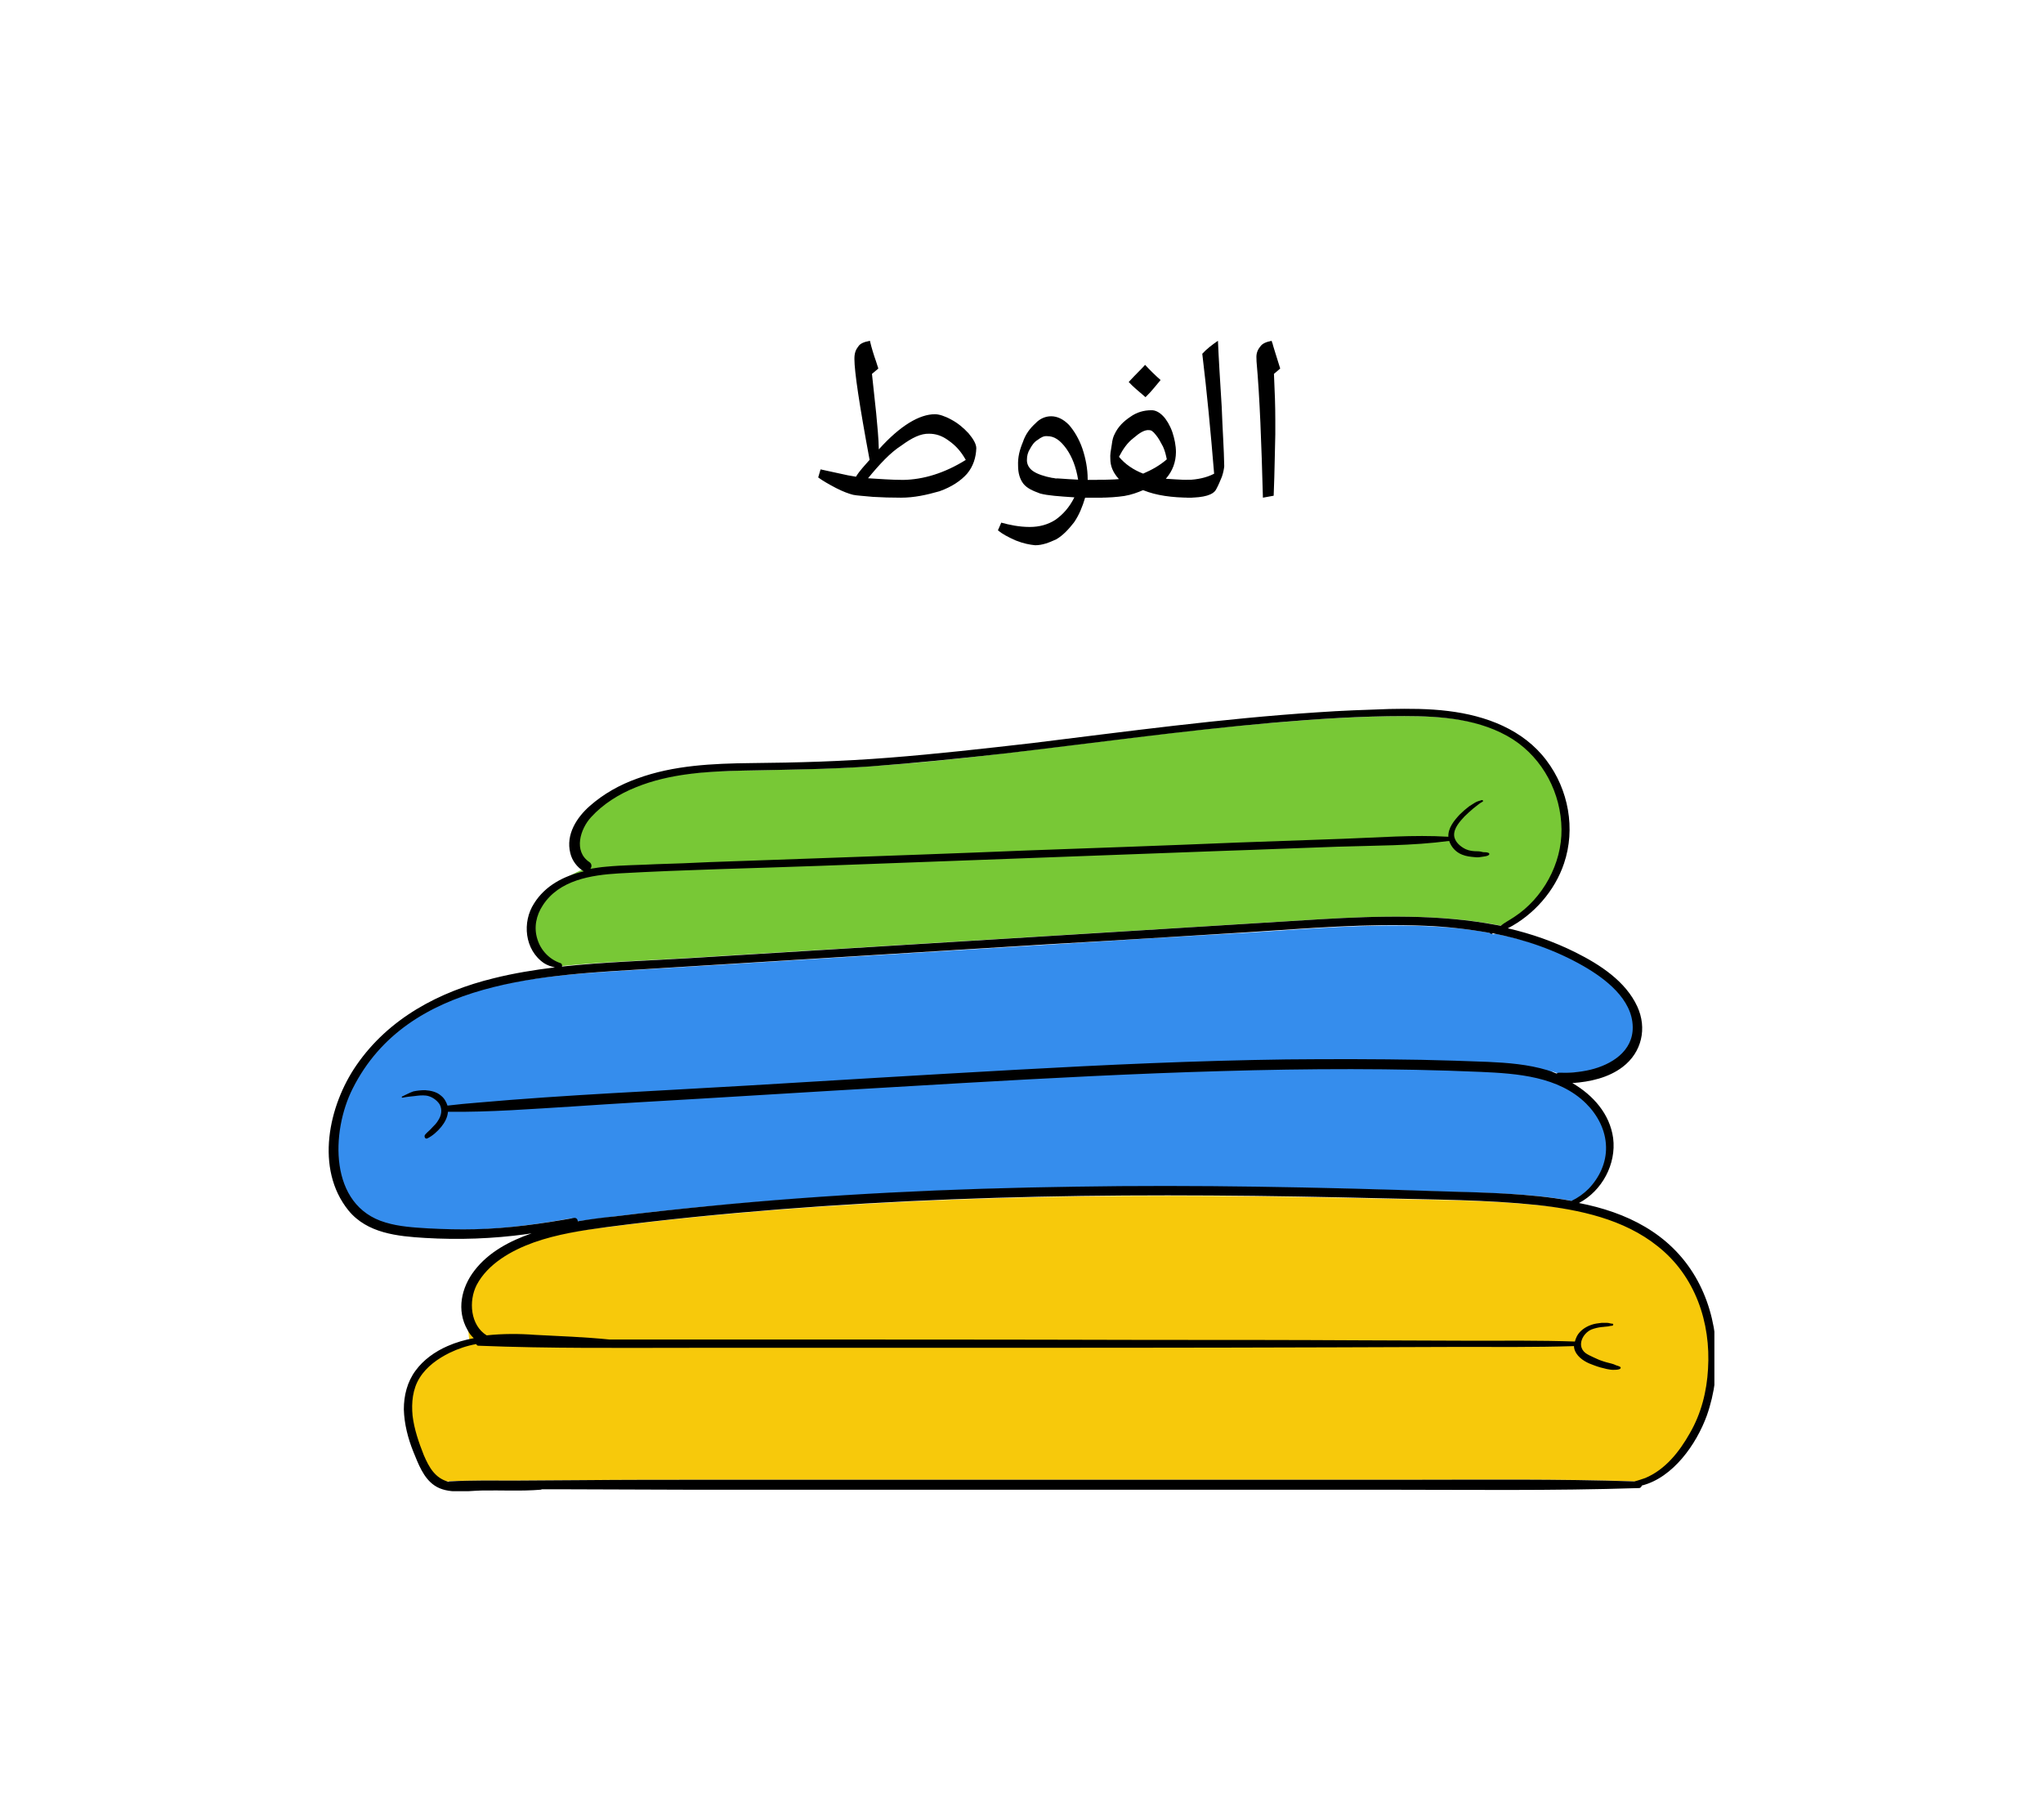
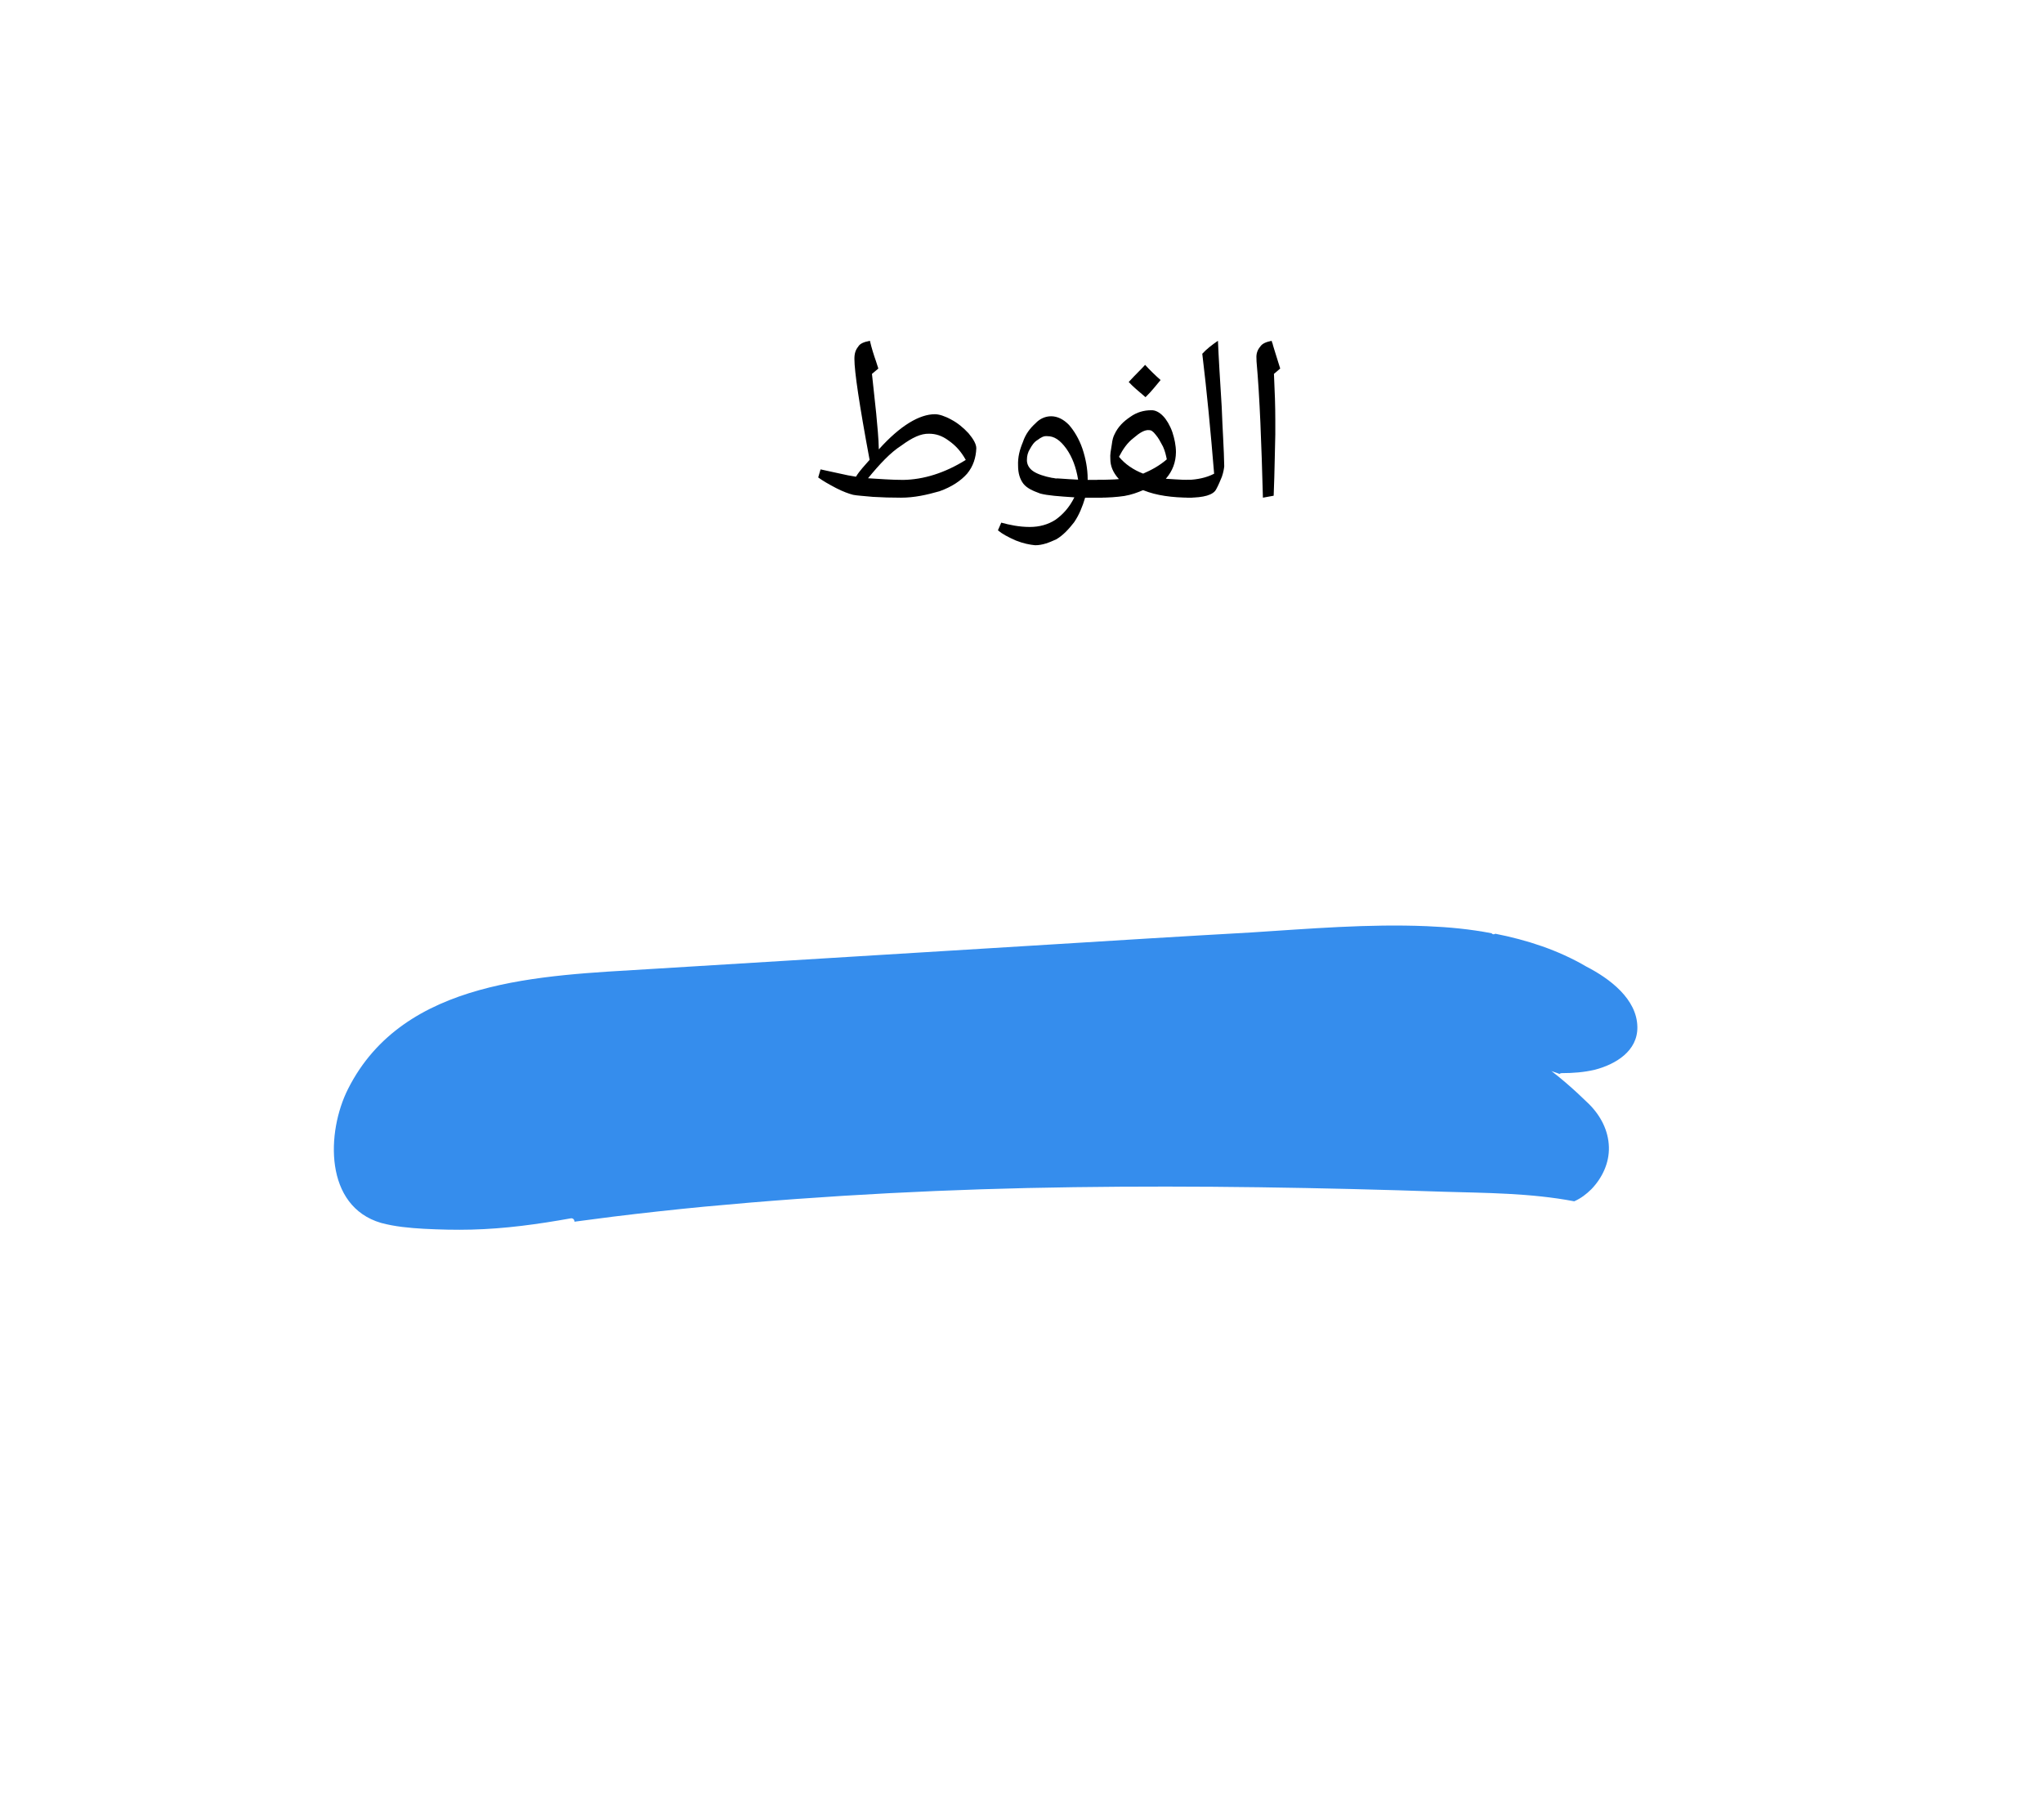
<svg xmlns="http://www.w3.org/2000/svg" width="97.82pt" height="87.13pt" viewBox="0 0 97.82 87.13" class="displayed_equation">
  <defs>
    <clipPath id="svg713145038272tikz_00003a">
      <path d="M 15.734 44 L 79 44 L 79 59 L 15.734 59 Z M 15.734 44" />
    </clipPath>
    <clipPath id="svg713145038272tikz_00003b">
-       <path d="M 15.734 33.734 L 82.086 33.734 L 82.086 71.395 L 15.734 71.395 Z M 15.734 33.734" />
-     </clipPath>
+       </clipPath>
  </defs>
-   <path d="M 74.914 39.723 C 74.934 41.375 74.012 43.031 72.629 43.926 C 72.387 44.086 72.145 44.207 71.906 44.324 C 71.824 44.305 71.766 44.305 71.684 44.285 C 68.918 43.766 66.07 43.848 63.262 44.008 C 59.914 44.207 56.586 44.426 53.234 44.625 C 46.398 45.043 39.559 45.461 32.742 45.879 C 30.738 46 28.691 46.059 26.668 46.277 C 26.688 46.219 26.668 46.16 26.605 46.117 C 26.066 45.961 25.645 45.5 25.484 44.965 C 25.305 44.406 25.422 43.848 25.742 43.348 C 26.527 42.133 28.09 41.336 29.434 41.273 C 32.645 41.094 35.852 41.035 39.059 40.918 C 45.555 40.676 52.055 40.438 58.551 40.199 C 60.375 40.141 62.219 40.059 64.043 40 C 65.848 39.941 69.531 38.34 71.316 38.117 C 71.398 38.418 72.586 41.355 72.887 41.473 C 73.09 41.555 70.461 41.039 70.68 41.039 C 70.801 41.039 70.922 41.039 71.043 41.02 C 71.145 41 71.266 41 71.344 40.938 C 71.383 40.918 71.383 40.859 71.344 40.84 C 71.266 40.801 71.184 40.801 71.082 40.801 C 70.984 40.801 70.902 40.777 70.801 40.758 C 70.602 40.738 70.422 40.719 70.242 40.66 C 69.98 40.539 69.699 40.301 69.68 40 C 69.66 39.645 69.961 39.324 70.18 39.086 C 70.301 38.945 70.461 38.828 70.602 38.707 C 70.742 38.605 70.883 38.469 71.043 38.387 C 71.102 38.367 71.043 38.289 71.004 38.309 C 70.902 38.348 70.801 38.387 70.68 38.43 C 70.582 38.488 70.48 38.547 70.402 38.605 C 70.242 38.727 70.082 38.867 69.941 39.004 C 69.66 39.285 69.359 39.645 69.398 40.062 C 67.715 39.961 66.008 40.102 64.324 40.16 C 62.621 40.223 60.938 40.281 59.23 40.34 C 55.844 40.461 52.453 40.578 49.086 40.719 C 45.695 40.84 42.289 40.957 38.879 41.098 C 37.176 41.156 35.488 41.219 33.785 41.277 C 32.941 41.297 32.082 41.336 31.238 41.375 C 30.438 41.398 29.613 41.418 28.812 41.496 C 28.551 41.516 28.312 41.555 28.051 41.598 C 28.133 41.516 28.133 41.355 28.012 41.277 C 27.23 40.758 27.59 39.703 28.09 39.125 C 28.672 38.488 29.453 38.008 30.258 37.691 C 31.879 37.035 33.684 36.934 35.41 36.895 C 37.457 36.852 39.5 36.836 41.547 36.695 C 43.711 36.555 45.855 36.336 48.004 36.078 C 52.312 35.578 56.625 34.961 60.957 34.602 C 63.062 34.422 65.188 34.285 67.293 34.285 C 69.078 34.285 70.984 34.422 72.508 35.398 C 74.031 36.336 74.871 37.988 74.914 39.723 Z M 74.914 39.723" fill="#78c836" />
  <g clip-path="url(#svg713145038272tikz_00003a)">
    <path d="M 78.398 49.168 C 78.418 50.324 77.355 50.961 76.355 51.219 C 75.836 51.34 75.312 51.379 74.793 51.379 C 74.73 51.379 74.691 51.398 74.672 51.418 C 74.531 51.359 74.371 51.32 74.23 51.258 C 73.309 50.98 72.328 50.902 71.363 50.859 C 70.301 50.801 69.219 50.781 68.156 50.762 C 65.992 50.723 63.828 50.703 61.664 50.742 C 57.312 50.801 52.984 51 48.633 51.238 C 44.305 51.48 39.996 51.738 35.664 51.996 C 31.336 52.254 27.008 52.434 22.695 52.812 C 22.215 52.852 21.734 52.895 21.254 52.953 C 21.191 52.773 21.094 52.594 20.934 52.477 C 20.711 52.297 20.43 52.234 20.152 52.215 C 19.969 52.215 19.77 52.215 19.59 52.277 C 19.391 52.316 19.211 52.434 19.047 52.516 C 19.008 52.535 19.047 52.281 19.07 52.281 C 19.27 52.262 19.469 52.105 19.648 52.066 C 19.832 52.047 20.012 52.027 20.191 52.047 C 20.453 52.086 22 52.336 22.121 52.555 C 22.262 52.797 22.199 53.074 22.059 53.312 C 21.98 53.434 20.648 54.609 20.527 54.73 C 20.406 54.848 20.285 54.949 20.184 55.07 C 20.125 55.148 20.152 54.566 20.25 54.527 C 20.512 54.426 20.754 54.188 20.934 53.969 C 21.094 53.77 21.254 51.957 21.254 51.699 C 23.277 51.719 25.301 51.559 27.305 51.438 C 29.391 51.32 31.477 51.199 33.559 51.062 C 37.711 50.82 41.859 50.562 46.027 50.324 C 50.199 50.086 54.367 49.867 58.535 49.746 C 62.684 49.625 66.855 49.625 71.004 49.785 C 72.766 49.867 74.73 51.539 76.074 52.852 C 76.637 53.41 77.016 54.129 77.035 54.926 C 77.055 55.684 76.715 56.398 76.195 56.938 C 75.953 57.176 75.695 57.375 75.375 57.516 C 73.289 57.117 71.086 57.117 69.16 57.059 C 63.246 56.859 57.332 56.758 51.422 56.84 C 45.508 56.918 39.613 57.219 33.719 57.773 C 32.258 57.914 30.793 58.074 29.332 58.254 C 28.73 58.332 28.109 58.414 27.508 58.492 C 27.508 58.414 27.449 58.312 27.328 58.332 C 25.762 58.613 24.18 58.832 22.574 58.871 C 21.816 58.891 21.051 58.871 20.293 58.832 C 19.609 58.793 18.91 58.73 18.246 58.551 C 15.52 57.754 15.621 54.207 16.664 52.137 C 19.328 46.855 25.945 46.715 31.094 46.398 C 37.488 46 43.883 45.621 50.277 45.223 C 53.484 45.023 56.691 44.824 59.898 44.645 C 62.707 44.465 65.512 44.227 68.316 44.344 C 69.359 44.387 70.402 44.484 71.422 44.684 C 71.445 44.723 71.504 44.746 71.566 44.723 C 71.566 44.723 71.586 44.723 71.586 44.703 C 73.109 45.004 74.594 45.48 75.953 46.277 C 77.078 46.855 78.379 47.832 78.398 49.168 Z M 78.398 49.168" fill="#358ded" />
  </g>
-   <path d="M 75.711 65.887 C 75.672 65.965 75.633 66.047 75.609 66.145 C 73.926 66.086 72.219 66.105 70.535 66.105 C 68.809 66.105 67.082 66.086 65.355 66.086 C 61.902 66.066 58.449 66.066 54.996 66.066 C 48.133 66.066 41.25 66.047 34.383 66.047 C 32.598 66.047 30.809 66.047 29.043 66.047 C 27.859 65.945 26.656 65.887 25.453 65.824 C 24.688 65.785 23.906 65.766 23.121 65.848 C 22.34 65.348 22.219 62.297 22.641 61.52 C 23.184 60.484 24.309 59.848 25.391 59.488 C 26.535 59.09 27.738 58.91 28.922 58.77 C 30.309 58.594 31.695 58.434 33.078 58.293 C 38.617 57.734 44.18 57.438 49.738 57.316 C 55.277 57.199 60.84 57.258 66.379 57.398 C 68.848 57.457 71.355 57.457 73.805 57.715 C 75.773 57.914 77.918 58.371 79.547 59.668 C 81.332 61.082 82.094 63.312 81.973 65.547 C 81.914 66.621 81.652 67.699 81.152 68.633 C 80.668 69.512 79.969 70.367 79.004 70.766 C 78.844 70.824 78.664 70.887 78.48 70.926 C 74.789 70.805 71.113 70.848 67.422 70.848 C 63.688 70.848 59.957 70.848 56.223 70.848 C 48.797 70.848 41.348 70.848 33.922 70.848 C 31.836 70.848 29.727 70.848 27.641 70.867 C 26.617 70.867 25.594 70.887 24.547 70.887 C 23.484 70.887 22.422 70.867 21.336 70.926 C 21.316 70.926 21.297 70.926 21.277 70.945 C 20.633 70.746 20.332 70.27 20.094 69.672 C 19.832 69.07 19.609 68.434 19.551 67.777 C 19.469 67.16 19.551 66.504 19.891 65.965 C 20.234 65.426 20.773 65.047 21.336 64.77 C 21.738 64.57 22.18 64.43 22.621 64.352 C 22.641 64.391 22.66 64.43 22.723 64.43 C 26.176 64.57 29.625 64.531 33.078 64.531 C 36.531 64.531 39.984 64.531 43.438 64.531 C 50.301 64.531 57.184 64.531 64.051 64.508 C 65.996 64.508 67.922 64.488 69.871 64.488 C 71.758 64.488 73.664 64.508 75.57 64.449 C 75.57 64.57 75.609 64.707 75.691 64.809" fill="#f7c90b" />
  <g clip-path="url(#svg713145038272tikz_00003b)">
-     <path d="M 81.184 61.145 C 82.32 63.094 82.477 65.645 81.723 67.777 C 81.223 69.152 80.105 70.746 78.613 71.125 C 78.594 71.184 78.551 71.246 78.473 71.246 C 74.309 71.383 70.145 71.324 65.98 71.324 C 58.609 71.324 51.215 71.324 43.844 71.324 C 40.137 71.324 36.43 71.324 32.727 71.324 C 30.871 71.324 29.02 71.305 27.168 71.305 C 26.77 71.305 26.371 71.305 25.949 71.305 C 25.93 71.305 25.91 71.324 25.891 71.324 C 24.953 71.402 23.996 71.344 23.043 71.363 C 22.324 71.383 21.426 71.543 20.809 71.125 C 20.273 70.766 20.031 70.09 19.793 69.512 C 19.535 68.871 19.355 68.176 19.336 67.477 C 19.336 66.82 19.496 66.164 19.895 65.625 C 20.273 65.105 20.832 64.707 21.426 64.449 C 21.828 64.27 22.246 64.152 22.684 64.07 C 22.562 63.953 22.465 63.832 22.383 63.672 C 21.848 62.738 22.086 61.641 22.723 60.824 C 23.398 59.945 24.418 59.41 25.453 59.051 C 25.371 59.07 25.273 59.07 25.195 59.09 C 23.598 59.309 21.965 59.367 20.352 59.27 C 19.035 59.191 17.582 59.051 16.684 57.953 C 15.074 55.961 15.73 52.934 17.066 51 C 18.617 48.75 21.031 47.473 23.641 46.836 C 24.594 46.598 25.574 46.438 26.57 46.316 C 26.391 46.277 26.211 46.219 26.051 46.117 C 25.113 45.48 24.992 44.145 25.574 43.25 C 26.109 42.395 27.008 41.934 27.965 41.715 L 27.945 41.715 C 27.625 41.516 27.387 41.199 27.305 40.84 C 27.086 39.961 27.605 39.145 28.242 38.586 C 28.898 38.008 29.676 37.57 30.516 37.273 C 32.246 36.637 34.141 36.555 35.973 36.535 C 38.164 36.516 40.355 36.453 42.57 36.277 C 44.859 36.098 47.133 35.84 49.422 35.578 C 53.965 35.02 58.508 34.402 63.07 34.105 C 64.227 34.023 65.363 33.984 66.52 33.945 C 67.477 33.926 68.41 33.926 69.348 34.043 C 71.141 34.262 72.934 34.922 74.051 36.414 C 75.105 37.809 75.445 39.684 74.887 41.336 C 74.449 42.652 73.434 43.809 72.195 44.445 C 73.312 44.703 74.406 45.082 75.445 45.602 C 76.602 46.18 77.836 46.977 78.395 48.191 C 78.871 49.227 78.613 50.383 77.695 51.082 C 77.02 51.598 76.141 51.797 75.285 51.855 C 76.281 52.434 77.078 53.332 77.238 54.488 C 77.398 55.742 76.699 57.02 75.602 57.598 C 77.855 58.035 79.949 59.031 81.184 61.145 Z M 81.781 65.547 C 81.922 63.312 81.164 61.082 79.371 59.668 C 77.758 58.371 75.625 57.914 73.609 57.695 C 71.16 57.438 68.691 57.438 66.238 57.375 C 60.738 57.238 55.223 57.176 49.723 57.297 C 44.203 57.418 38.684 57.715 33.184 58.273 C 31.809 58.414 30.434 58.57 29.059 58.75 C 27.863 58.91 26.668 59.09 25.551 59.488 C 24.496 59.867 23.359 60.504 22.824 61.52 C 22.426 62.297 22.523 63.453 23.301 63.934 C 24.059 63.852 24.855 63.852 25.613 63.91 C 26.809 63.973 27.984 64.012 29.18 64.133 C 30.953 64.133 32.727 64.133 34.477 64.133 C 41.293 64.133 48.129 64.133 54.941 64.152 C 58.367 64.152 61.797 64.152 65.223 64.172 C 66.938 64.172 68.648 64.191 70.363 64.191 C 72.035 64.191 73.73 64.172 75.406 64.23 C 75.426 64.152 75.465 64.051 75.504 63.973 C 75.645 63.711 75.902 63.535 76.184 63.434 C 76.34 63.375 76.52 63.355 76.68 63.336 C 76.781 63.336 76.879 63.336 76.957 63.336 C 77.039 63.336 77.117 63.375 77.199 63.375 C 77.258 63.375 77.258 63.453 77.199 63.473 C 77.098 63.473 77.02 63.512 76.938 63.512 C 76.859 63.512 76.781 63.535 76.699 63.535 C 76.52 63.555 76.359 63.594 76.203 63.652 C 75.781 63.832 75.484 64.43 75.902 64.77 C 76.004 64.848 76.121 64.906 76.262 64.969 C 76.402 65.027 76.539 65.105 76.68 65.148 C 76.84 65.207 77 65.246 77.156 65.285 C 77.238 65.305 77.297 65.328 77.379 65.367 C 77.438 65.387 77.516 65.406 77.578 65.445 C 77.617 65.465 77.598 65.527 77.555 65.547 C 77.457 65.586 77.34 65.586 77.238 65.586 C 77.141 65.586 77.039 65.566 76.938 65.547 C 76.738 65.504 76.52 65.445 76.32 65.367 C 76.023 65.266 75.684 65.105 75.484 64.809 C 75.406 64.688 75.363 64.57 75.363 64.449 C 73.492 64.508 71.598 64.488 69.707 64.488 C 67.773 64.488 65.859 64.508 63.93 64.508 C 57.113 64.531 50.281 64.531 43.465 64.531 C 40.039 64.531 36.609 64.531 33.184 64.531 C 29.758 64.531 26.328 64.57 22.902 64.43 C 22.844 64.43 22.824 64.391 22.801 64.352 C 22.363 64.43 21.945 64.57 21.527 64.77 C 20.969 65.047 20.43 65.426 20.094 65.965 C 19.754 66.504 19.695 67.16 19.754 67.777 C 19.832 68.434 20.055 69.07 20.293 69.672 C 20.551 70.27 20.832 70.766 21.469 70.945 C 21.488 70.926 21.508 70.926 21.527 70.926 C 22.582 70.867 23.641 70.887 24.715 70.887 C 25.73 70.887 26.77 70.867 27.785 70.867 C 29.855 70.848 31.949 70.848 34.02 70.848 C 41.395 70.848 48.785 70.848 56.156 70.848 C 59.863 70.848 63.57 70.848 67.277 70.848 C 70.941 70.848 74.59 70.805 78.254 70.926 C 78.434 70.887 78.594 70.824 78.773 70.766 C 79.73 70.367 80.406 69.512 80.902 68.633 C 81.461 67.676 81.723 66.602 81.781 65.547 Z M 76.141 51.219 C 77.141 50.98 78.195 50.344 78.176 49.168 C 78.156 47.832 76.859 46.855 75.824 46.258 C 74.469 45.48 73.012 44.984 71.48 44.684 C 71.48 44.684 71.461 44.684 71.461 44.703 C 71.398 44.723 71.359 44.703 71.32 44.664 C 70.305 44.484 69.246 44.363 68.23 44.324 C 65.441 44.207 62.652 44.445 59.863 44.625 C 56.676 44.824 53.488 45.023 50.297 45.203 C 43.941 45.602 37.586 45.98 31.23 46.379 C 26.109 46.695 19.535 46.855 16.887 52.117 C 15.848 54.168 15.73 57.734 18.461 58.531 C 19.117 58.73 19.812 58.77 20.492 58.812 C 21.25 58.852 22.004 58.871 22.762 58.852 C 24.355 58.812 25.91 58.594 27.484 58.312 C 27.605 58.293 27.664 58.395 27.664 58.473 C 28.262 58.371 28.879 58.293 29.477 58.234 C 30.934 58.055 32.387 57.895 33.84 57.754 C 39.68 57.176 45.559 56.898 51.434 56.816 C 57.312 56.719 63.191 56.84 69.07 57.039 C 70.961 57.098 73.172 57.117 75.246 57.496 C 75.543 57.355 75.824 57.156 76.062 56.918 C 76.582 56.379 76.918 55.664 76.898 54.906 C 76.879 54.109 76.5 53.391 75.941 52.832 C 74.629 51.539 72.656 51.398 70.902 51.32 C 66.777 51.141 62.633 51.16 58.508 51.281 C 54.363 51.398 50.219 51.617 46.074 51.855 C 41.949 52.098 37.828 52.336 33.68 52.594 C 31.609 52.715 29.535 52.832 27.465 52.973 C 25.473 53.094 23.461 53.254 21.449 53.23 C 21.426 53.512 21.289 53.75 21.129 53.949 C 20.949 54.168 20.711 54.387 20.453 54.508 C 20.352 54.547 20.293 54.406 20.352 54.328 C 20.453 54.207 20.59 54.109 20.691 53.988 C 20.789 53.891 20.91 53.77 20.988 53.629 C 21.129 53.41 21.188 53.133 21.051 52.875 C 20.91 52.652 20.633 52.477 20.391 52.453 C 20.211 52.434 20.031 52.453 19.855 52.477 C 19.656 52.496 19.457 52.516 19.277 52.555 C 19.234 52.555 19.215 52.516 19.258 52.496 C 19.434 52.414 19.613 52.316 19.793 52.254 C 19.973 52.215 20.172 52.195 20.352 52.195 C 20.633 52.215 20.91 52.277 21.109 52.453 C 21.27 52.574 21.367 52.754 21.426 52.934 C 21.906 52.875 22.383 52.832 22.863 52.793 C 27.145 52.414 31.469 52.234 35.754 51.977 C 40.059 51.719 44.34 51.457 48.645 51.219 C 52.949 50.98 57.273 50.781 61.598 50.723 C 63.75 50.703 65.902 50.703 68.051 50.742 C 69.109 50.762 70.184 50.801 71.238 50.84 C 72.195 50.883 73.172 50.961 74.09 51.238 C 74.23 51.281 74.391 51.34 74.527 51.398 C 74.566 51.379 74.605 51.359 74.648 51.359 C 75.105 51.379 75.625 51.34 76.141 51.219 Z M 72.496 43.906 C 73.871 43.012 74.785 41.355 74.766 39.703 C 74.746 37.988 73.891 36.336 72.438 35.398 C 70.902 34.422 69.008 34.285 67.254 34.285 C 65.145 34.285 63.051 34.422 60.957 34.602 C 56.656 34.98 52.371 35.578 48.086 36.078 C 45.957 36.316 43.805 36.535 41.672 36.695 C 39.641 36.836 37.605 36.852 35.574 36.895 C 33.84 36.934 32.066 37.035 30.453 37.691 C 29.656 38.008 28.879 38.488 28.301 39.125 C 27.785 39.684 27.445 40.758 28.223 41.277 C 28.344 41.355 28.344 41.516 28.262 41.598 C 28.523 41.555 28.762 41.516 29.02 41.496 C 29.816 41.418 30.633 41.418 31.43 41.375 C 32.266 41.355 33.125 41.316 33.961 41.277 C 35.652 41.219 37.348 41.156 39.023 41.098 C 42.41 40.977 45.777 40.859 49.164 40.719 C 52.531 40.598 55.898 40.48 59.246 40.34 C 60.938 40.281 62.613 40.223 64.305 40.16 C 65.98 40.102 67.676 39.961 69.348 40.062 C 69.328 39.645 69.625 39.285 69.887 39.004 C 70.023 38.867 70.184 38.727 70.344 38.605 C 70.445 38.547 70.523 38.488 70.621 38.43 C 70.723 38.367 70.82 38.348 70.941 38.309 C 71 38.289 71.039 38.367 70.98 38.387 C 70.82 38.469 70.684 38.605 70.543 38.707 C 70.402 38.828 70.266 38.945 70.125 39.086 C 69.906 39.324 69.605 39.645 69.625 40 C 69.645 40.301 69.926 40.539 70.184 40.66 C 70.363 40.738 70.543 40.758 70.742 40.758 C 70.844 40.758 70.922 40.777 71.02 40.801 C 71.121 40.801 71.199 40.801 71.281 40.84 C 71.32 40.859 71.32 40.918 71.281 40.938 C 71.199 41 71.082 41 70.98 41.02 C 70.863 41.039 70.742 41.059 70.621 41.039 C 70.402 41.02 70.203 41 70.004 40.918 C 69.707 40.801 69.488 40.559 69.387 40.262 C 67.613 40.5 65.801 40.48 64.027 40.539 C 62.215 40.598 60.383 40.68 58.566 40.738 C 52.113 40.977 45.656 41.219 39.199 41.457 C 36.012 41.574 32.824 41.637 29.637 41.816 C 28.301 41.895 26.77 42.133 25.988 43.348 C 25.672 43.828 25.551 44.406 25.73 44.965 C 25.891 45.5 26.309 45.941 26.848 46.117 C 26.906 46.141 26.926 46.219 26.906 46.277 C 28.918 46.059 30.953 46 32.945 45.879 C 39.738 45.461 46.531 45.043 53.309 44.625 C 56.637 44.426 59.941 44.207 63.27 44.008 C 66.059 43.848 68.891 43.766 71.641 44.285 C 71.719 44.305 71.777 44.305 71.859 44.324 C 72.016 44.188 72.258 44.066 72.496 43.906 Z M 72.496 43.906" />
-   </g>
+     </g>
  <path d="M61.062 20.102L61.062 20.801C61.039 21.5 61.035 22.5 60.984 23.734L60.469 23.828C60.398 21.211 60.32 19.039 60.164 17.312L60.16 17.168C60.141 16.918 60.219 16.742 60.336 16.602 60.441 16.438 60.641 16.367 60.898 16.316 60.875 16.336 60.918 16.406 60.93 16.445 60.93 16.48 61.062 16.887 61.297 17.645L60.996 17.902 61 17.957C61.039 18.75 61.062 19.473 61.062 20.102zM60.668 15.77zM60.773 24.41L60.773 24.41M56.891 23.828C56.793 23.828 56.789 23.797 56.789 23.734L56.789 23.07C56.762 22.996 56.824 22.977 56.891 22.977 57.312 22.961 57.754 22.879 58.133 22.68 57.969 20.68 57.789 18.785 57.566 16.938 57.762 16.719 58.031 16.512 58.316 16.316 58.348 17.09 58.414 18.172 58.496 19.48 58.535 20.559 58.605 21.523 58.617 22.32 58.609 22.418 58.578 22.617 58.504 22.828 58.43 23.004 58.336 23.242 58.223 23.441 58.082 23.695 57.645 23.828 56.891 23.828zM57.785 15.77zM58.246 24.156zM58.246 24.41L58.246 24.41" />
  <path d="M 53.574 22.938 C 53.277 22.613 53.164 22.297 53.164 21.977 C 53.145 21.766 53.188 21.559 53.23 21.305 C 53.262 21.027 53.316 20.887 53.359 20.805 C 53.531 20.426 53.805 20.168 54.121 19.957 C 54.426 19.738 54.77 19.641 55.133 19.641 C 55.316 19.637 55.512 19.734 55.691 19.922 C 55.844 20.078 56.02 20.363 56.133 20.688 C 56.234 20.992 56.305 21.332 56.305 21.648 C 56.301 22.121 56.145 22.555 55.82 22.922 C 56.051 22.93 56.461 22.977 57.023 22.977 C 57.082 22.961 57.125 23.008 57.125 23.07 L 57.125 23.734 C 57.117 23.797 57.09 23.828 57.023 23.828 C 56.098 23.828 55.355 23.715 54.777 23.484 L 54.727 23.469 C 54.465 23.582 54.176 23.688 53.836 23.746 C 53.484 23.797 53.09 23.828 52.609 23.828 C 52.539 23.828 52.508 23.797 52.508 23.727 L 52.508 23.078 C 52.504 22.996 52.543 22.977 52.609 22.977 C 53.02 22.961 53.344 22.965 53.574 22.938 Z M 55.867 21.992 C 55.824 21.785 55.785 21.602 55.684 21.379 C 55.555 21.141 55.469 20.969 55.34 20.82 C 55.199 20.637 55.109 20.594 55.027 20.594 C 54.809 20.57 54.566 20.719 54.277 20.969 C 53.965 21.207 53.758 21.523 53.578 21.871 C 53.863 22.219 54.273 22.5 54.734 22.676 C 55.133 22.504 55.523 22.293 55.867 21.992 Z M 54.836 19.094 Z M 54.773 24.156 Z M 54.773 24.41 Z M 55.57 18.195 C 55.371 18.426 55.156 18.719 54.848 19.016 C 54.5 18.723 54.246 18.508 54.043 18.289 C 54.414 17.887 54.688 17.633 54.828 17.469 C 55.055 17.715 55.312 17.969 55.57 18.195 Z M 54.848 19.125 Z M 54.828 17.195 L 54.828 17.195" />
  <path d="M49.562 26.105C49.301 26.078 49.016 26.027 48.641 25.879 48.258 25.711 47.984 25.562 47.781 25.391L47.941 25.023C48.328 25.129 48.797 25.23 49.305 25.23 49.766 25.23 50.176 25.117 50.535 24.887 50.883 24.641 51.199 24.301 51.441 23.812 50.699 23.762 50.168 23.727 49.805 23.629 49.441 23.496 49.172 23.375 49 23.16 48.832 22.938 48.746 22.656 48.746 22.293 48.73 21.891 48.82 21.539 48.977 21.164 49.102 20.781 49.328 20.496 49.578 20.27 49.797 20.031 50.074 19.93 50.328 19.93 50.625 19.93 50.918 20.07 51.184 20.344 51.422 20.617 51.664 21.004 51.828 21.484 51.984 21.949 52.078 22.449 52.078 22.926L52.078 22.977 52.742 22.977C52.789 22.961 52.836 23.008 52.836 23.07L52.836 23.734C52.824 23.797 52.805 23.828 52.742 23.828L51.957 23.828C51.828 24.258 51.672 24.648 51.43 25.004 51.176 25.332 50.902 25.629 50.578 25.82 50.227 25.98 49.914 26.105 49.562 26.105zM50.152 20.883C49.98 20.863 49.844 20.941 49.688 21.059 49.504 21.168 49.41 21.324 49.312 21.5 49.215 21.652 49.172 21.832 49.172 21.977 49.148 22.223 49.277 22.438 49.484 22.57 49.664 22.691 49.992 22.809 50.391 22.883 50.414 22.875 50.5 22.902 50.562 22.91 50.605 22.891 50.98 22.938 51.621 22.965 51.523 22.371 51.344 21.891 51.059 21.484 50.754 21.062 50.473 20.883 50.152 20.883zM50.109 19.383zM49.836 26.652zM50.219 17.867L50.219 17.867M43.137 23.828C42.668 23.828 42.234 23.816 41.797 23.789 41.324 23.742 41.043 23.73 40.848 23.691 40.641 23.637 40.383 23.547 40.031 23.367 39.668 23.176 39.395 23.02 39.176 22.859L39.289 22.473 40.602 22.758 40.984 22.824C41.176 22.508 41.422 22.27 41.637 22.016 41.141 19.359 40.91 17.781 40.91 17.195 40.906 16.922 40.969 16.75 41.086 16.605 41.176 16.438 41.395 16.367 41.652 16.316 41.727 16.648 41.84 17.004 41.945 17.301L42.055 17.645 41.75 17.902 41.953 19.793C42.008 20.398 42.07 20.992 42.078 21.512L42.078 21.516C43.113 20.363 44.035 19.832 44.766 19.832 44.957 19.832 45.238 19.918 45.547 20.09 45.84 20.242 46.133 20.48 46.379 20.75 46.598 21.012 46.746 21.258 46.746 21.461 46.73 21.91 46.598 22.328 46.305 22.68 46.008 23.016 45.57 23.312 44.984 23.52 44.367 23.695 43.781 23.828 43.137 23.828zM43.25 22.977C44.207 22.961 45.223 22.656 46.242 22.02 46.004 21.594 45.742 21.32 45.426 21.098 45.102 20.855 44.797 20.766 44.484 20.766 44.09 20.754 43.676 20.953 43.164 21.328 42.629 21.668 42.113 22.227 41.562 22.898 42.102 22.93 42.684 22.977 43.25 22.977zM44.645 18.957zM43.086 24.156zM43.086 24.41L43.086 24.41" />
</svg>